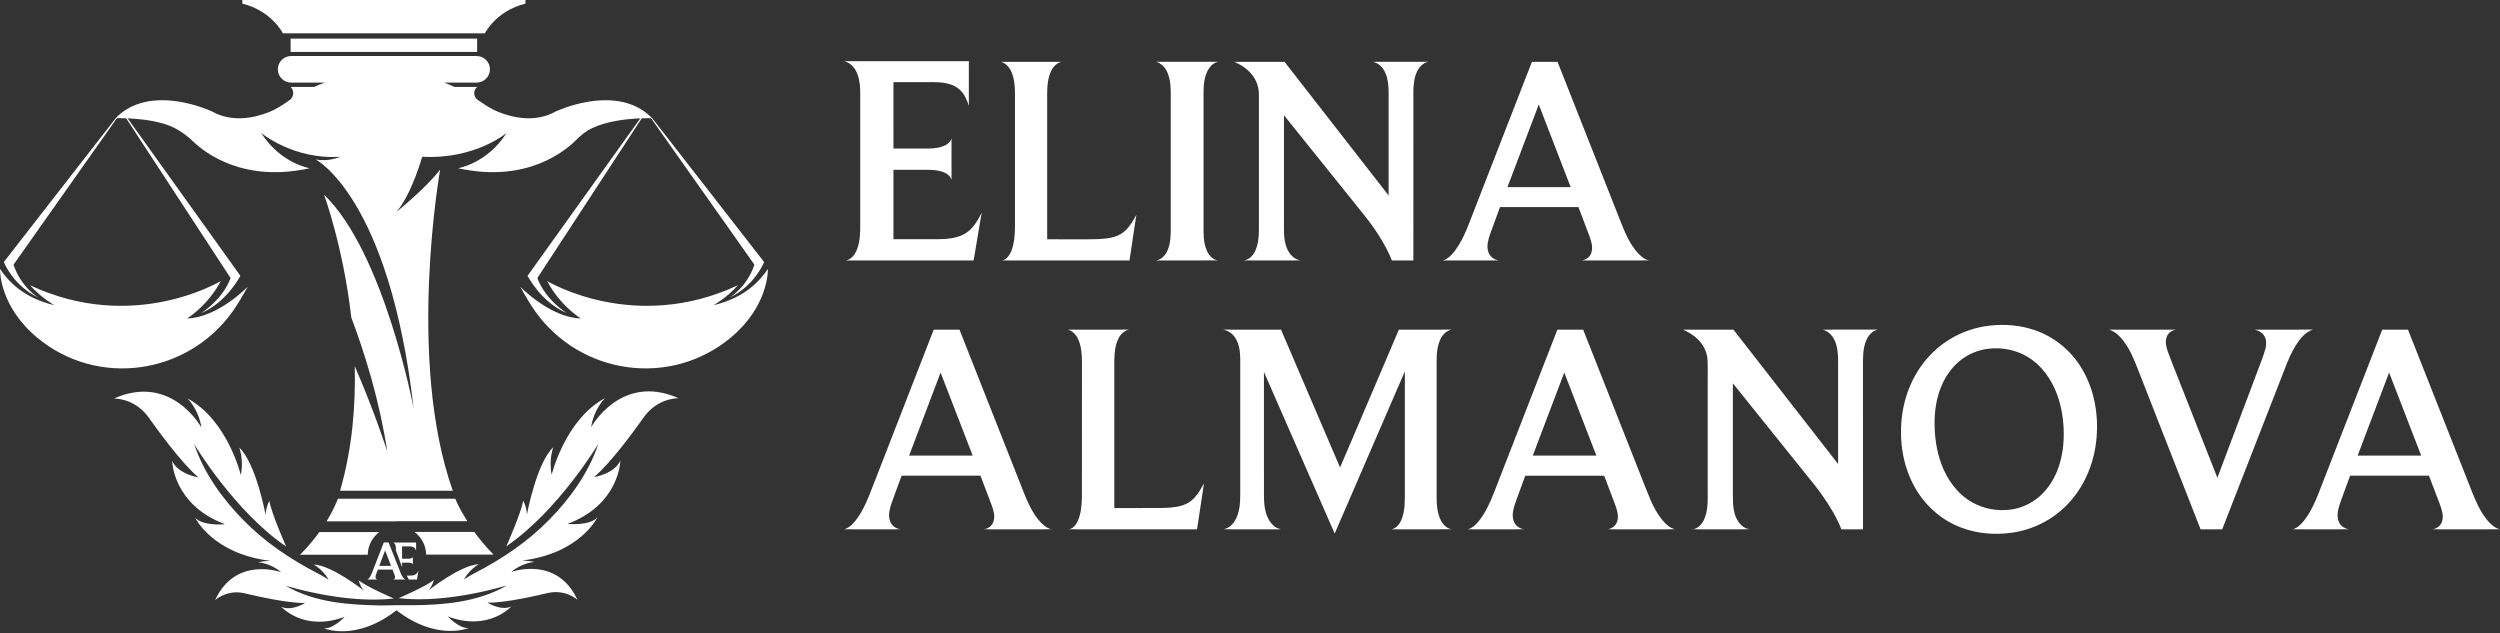
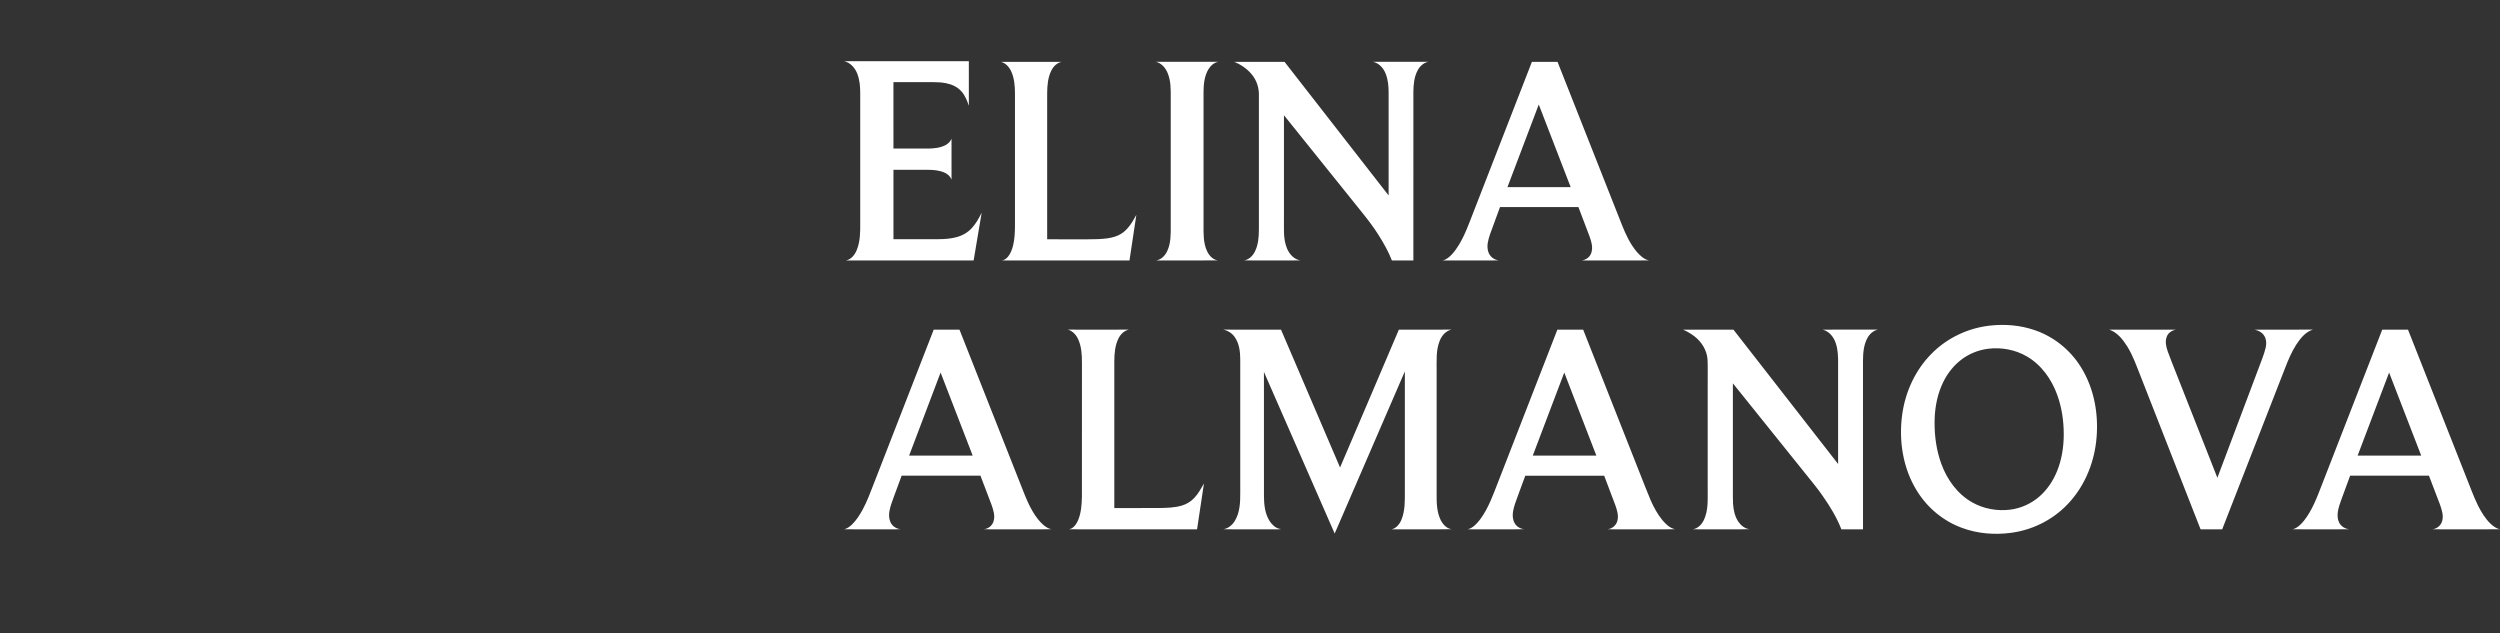
<svg xmlns="http://www.w3.org/2000/svg" width="221" height="56" viewBox="0 0 221 56" fill="none">
  <rect x="0" y="0" width="221" height="56" fill="#333333" stroke="none" />
  <path d="M214.034 40.274H208.415C209.342 37.827 210.27 35.382 211.197 32.935C212.145 35.38 213.088 37.828 214.034 40.274ZM205.248 42.873C204.821 43.973 204.404 45.106 203.663 46.041C203.397 46.358 203.087 46.687 202.67 46.787C204.33 46.799 205.991 46.799 207.651 46.787C207.33 46.744 207.02 46.574 206.843 46.299C206.649 45.997 206.613 45.62 206.661 45.272C206.717 44.875 206.854 44.496 206.991 44.12C207.242 43.431 207.5 42.743 207.751 42.051C210.073 42.046 212.396 42.054 214.718 42.048C215.046 42.888 215.36 43.734 215.684 44.576C215.847 45.047 216.031 45.556 215.887 46.056C215.787 46.444 215.431 46.738 215.037 46.785C215.801 46.804 216.567 46.789 217.331 46.794C218.554 46.788 219.778 46.805 221 46.785C220.666 46.724 220.388 46.508 220.148 46.28C219.687 45.828 219.348 45.269 219.058 44.696C218.626 43.818 218.31 42.891 217.939 41.986C216.249 37.705 214.557 33.425 212.868 29.144C212.108 29.143 211.348 29.143 210.588 29.144C208.808 33.72 207.028 38.297 205.248 42.873ZM141.117 40.274C139.244 40.274 137.372 40.275 135.498 40.274C136.426 37.827 137.354 35.38 138.281 32.934C139.227 35.38 140.172 37.827 141.117 40.274ZM132.478 42.497C132.012 43.675 131.602 44.903 130.834 45.928C130.55 46.289 130.218 46.672 129.754 46.786C130.142 46.8 130.531 46.791 130.92 46.794C132.192 46.785 133.464 46.813 134.734 46.779C134.387 46.747 134.057 46.543 133.888 46.236C133.718 45.929 133.698 45.562 133.752 45.222C133.828 44.753 134.008 44.31 134.168 43.864C134.39 43.26 134.614 42.657 134.834 42.052C137.159 42.05 139.486 42.047 141.811 42.054C142.137 42.938 142.483 43.814 142.81 44.699C142.954 45.123 143.099 45.583 142.978 46.032C142.883 46.428 142.524 46.746 142.115 46.778C142.759 46.811 143.404 46.786 144.047 46.794C145.393 46.787 146.739 46.809 148.084 46.782C147.615 46.691 147.259 46.333 146.959 45.985C146.525 45.461 146.202 44.856 145.925 44.237C145.571 43.409 145.257 42.566 144.921 41.73C143.265 37.535 141.607 33.34 139.953 29.145C139.192 29.143 138.431 29.143 137.671 29.144C135.94 33.595 134.208 38.045 132.478 42.497ZM85.985 40.274C84.112 40.274 82.24 40.275 80.366 40.274C81.294 37.827 82.222 35.38 83.149 32.934C84.095 35.38 85.04 37.827 85.985 40.274ZM77.273 42.682C76.957 43.487 76.665 44.305 76.249 45.066C75.993 45.536 75.699 45.995 75.313 46.371C75.116 46.555 74.891 46.728 74.622 46.788C76.143 46.801 77.664 46.789 79.186 46.794C79.329 46.796 79.472 46.785 79.615 46.774C79.234 46.755 78.876 46.51 78.719 46.163C78.583 45.87 78.57 45.534 78.62 45.22C78.692 44.778 78.856 44.36 79.007 43.941C79.24 43.31 79.471 42.68 79.705 42.05C82.027 42.05 84.35 42.051 86.672 42.049C86.999 42.9 87.32 43.752 87.644 44.603C87.804 45.065 87.981 45.567 87.838 46.057C87.737 46.445 87.377 46.751 86.975 46.778C87.709 46.811 88.444 46.786 89.179 46.794C90.436 46.786 91.694 46.81 92.951 46.781C92.699 46.746 92.484 46.6 92.288 46.449C91.882 46.113 91.57 45.681 91.301 45.232C90.959 44.66 90.7 44.044 90.458 43.423C88.579 38.664 86.697 33.904 84.82 29.145C84.06 29.143 83.299 29.144 82.539 29.144C80.784 33.656 79.029 38.169 77.273 42.682ZM188.048 30.624C188.568 31.46 188.885 32.395 189.248 33.304C191.009 37.801 192.77 42.297 194.532 46.794C195.168 46.793 195.804 46.795 196.441 46.793C198.297 42.032 200.156 37.272 202.012 32.511C202.278 31.818 202.569 31.13 202.967 30.5C203.334 29.935 203.786 29.346 204.457 29.139C202.741 29.148 201.025 29.143 199.309 29.142C199.612 29.212 199.919 29.348 200.107 29.608C200.348 29.929 200.374 30.362 200.285 30.742C200.138 31.348 199.892 31.922 199.679 32.505C198.458 35.749 197.237 38.992 196.016 42.235C194.782 39.106 193.55 35.977 192.317 32.848C192.087 32.251 191.837 31.662 191.626 31.058C191.482 30.642 191.374 30.175 191.547 29.749C191.674 29.412 192.01 29.202 192.354 29.142C190.387 29.143 188.419 29.148 186.451 29.14C187.169 29.378 187.658 30.007 188.048 30.624ZM149.777 29.722C150.42 30.213 150.891 30.96 150.946 31.778C150.977 32.387 150.954 32.998 150.961 33.608V43.027C150.942 44.04 151.066 45.125 150.577 46.055C150.387 46.407 150.068 46.719 149.659 46.784C150.125 46.804 150.592 46.79 151.059 46.794C152.259 46.784 153.459 46.814 154.659 46.778C154.244 46.735 153.897 46.451 153.669 46.117C153.357 45.655 153.24 45.092 153.202 44.545C153.175 44.058 153.19 43.569 153.187 43.081C153.187 40.016 153.186 36.952 153.187 33.887C155.355 36.585 157.523 39.283 159.69 41.981C160.185 42.601 160.697 43.209 161.145 43.866C161.786 44.783 162.371 45.75 162.781 46.794C163.417 46.793 164.053 46.794 164.69 46.793C164.689 41.825 164.69 36.857 164.689 31.888C164.692 31.209 164.747 30.499 165.075 29.889C165.266 29.528 165.595 29.23 166 29.138C164.373 29.147 162.747 29.146 161.119 29.14C161.716 29.285 162.126 29.818 162.295 30.384C162.481 30.952 162.493 31.557 162.489 32.15C162.489 35.105 162.49 38.061 162.489 41.016C159.405 37.059 156.323 33.1 153.238 29.143C151.756 29.144 150.273 29.144 148.79 29.143C149.139 29.297 149.473 29.489 149.777 29.722ZM109.149 29.795C109.554 30.368 109.636 31.096 109.638 31.779C109.638 35.702 109.638 39.625 109.638 43.549C109.644 44.41 109.61 45.334 109.135 46.084C108.91 46.431 108.56 46.728 108.138 46.782C109.542 46.809 110.946 46.787 112.351 46.794C112.643 46.786 112.938 46.813 113.229 46.774C113.211 46.768 113.175 46.755 113.157 46.75L113.108 46.747C112.747 46.675 112.465 46.392 112.26 46.1C111.826 45.446 111.738 44.633 111.733 43.867C111.731 40.205 111.732 36.543 111.732 32.881C113.818 37.642 115.902 42.403 117.986 47.164C120.055 42.386 122.119 37.607 124.189 32.83C124.189 36.368 124.189 39.907 124.189 43.446C124.189 44.279 124.213 45.145 123.892 45.931C123.732 46.321 123.439 46.71 123.001 46.794C124.773 46.784 126.546 46.813 128.317 46.779C127.872 46.721 127.548 46.349 127.356 45.969C127.005 45.253 126.992 44.436 126.998 43.655V32.726C127.005 31.869 126.936 30.976 127.256 30.161C127.433 29.689 127.796 29.252 128.306 29.139C126.757 29.148 125.208 29.141 123.659 29.143C121.923 33.202 120.206 37.27 118.461 41.325C116.72 37.265 114.982 33.204 113.243 29.145C111.54 29.138 109.837 29.151 108.134 29.138C108.54 29.223 108.914 29.452 109.149 29.795ZM95.325 30.021C95.604 30.654 95.643 31.359 95.644 32.041C95.642 35.998 95.646 39.956 95.641 43.914C95.627 44.644 95.573 45.398 95.266 46.072C95.113 46.39 94.873 46.725 94.5 46.785C95.306 46.804 96.114 46.788 96.921 46.794H105.82C106.023 45.443 106.227 44.092 106.429 42.741C106.176 43.18 105.937 43.633 105.586 44.004C105.292 44.327 104.908 44.563 104.489 44.688C103.817 44.891 103.108 44.897 102.412 44.909C101.111 44.917 99.808 44.91 98.505 44.912C98.505 40.587 98.505 36.263 98.505 31.938C98.511 31.253 98.562 30.541 98.874 29.919C99.056 29.549 99.376 29.229 99.79 29.137C97.993 29.148 96.196 29.146 94.399 29.138C94.832 29.259 95.151 29.619 95.325 30.021ZM179.164 31.502C180.457 32.247 181.366 33.531 181.862 34.918C182.27 36.039 182.438 37.238 182.436 38.428C182.431 39.521 182.26 40.624 181.848 41.64C181.507 42.486 180.991 43.27 180.302 43.875C179.575 44.517 178.654 44.937 177.69 45.055C176.549 45.195 175.36 44.983 174.357 44.416C173.042 43.683 172.115 42.392 171.61 40.995C171.181 39.824 171.01 38.57 171.016 37.327C171.022 36.238 171.196 35.138 171.62 34.13C171.983 33.261 172.541 32.463 173.28 31.872C173.979 31.309 174.836 30.948 175.726 30.833C176.904 30.684 178.135 30.904 179.164 31.502ZM170.742 31.274C169.323 32.701 168.443 34.614 168.161 36.596C167.831 38.919 168.208 41.391 169.461 43.399C170.377 44.887 171.794 46.065 173.44 46.664C174.805 47.17 176.295 47.294 177.734 47.107C179.628 46.869 181.436 45.979 182.755 44.595C184.199 43.105 185.059 41.105 185.299 39.055C185.564 36.783 185.17 34.384 183.939 32.431C182.997 30.917 181.526 29.738 179.833 29.173C178.584 28.748 177.239 28.637 175.931 28.781C173.985 28.991 172.114 29.874 170.742 31.274ZM136.027 9.239C136.967 11.673 137.908 14.106 138.847 16.541C136.984 16.541 135.121 16.541 133.259 16.541C134.182 14.106 135.103 11.672 136.027 9.239ZM129.417 20.807C129.132 21.397 128.809 21.979 128.365 22.467C128.137 22.709 127.873 22.948 127.54 23.023C128.729 23.029 129.919 23.024 131.109 23.026C131.576 23.02 132.044 23.04 132.51 23.013C132.077 22.982 131.679 22.666 131.561 22.246C131.399 21.733 131.557 21.197 131.72 20.706C132.006 19.904 132.306 19.107 132.6 18.307C134.911 18.307 137.221 18.307 139.533 18.307C139.785 18.972 140.037 19.636 140.29 20.301C140.441 20.7 140.607 21.095 140.697 21.512C140.775 21.842 140.764 22.208 140.601 22.512C140.451 22.796 140.149 22.98 139.835 23.022C140.853 23.031 141.87 23.023 142.888 23.026C143.852 23.022 144.816 23.034 145.779 23.019C145.347 22.938 145.013 22.616 144.727 22.302C144.121 21.6 143.724 20.749 143.384 19.894C141.484 15.086 139.586 10.277 137.687 5.469C136.932 5.468 136.176 5.469 135.42 5.469C133.72 9.838 132.02 14.208 130.321 18.578C130.025 19.323 129.756 20.08 129.417 20.807ZM109.139 5.48C109.789 5.752 110.388 6.18 110.795 6.761C111.121 7.225 111.289 7.794 111.286 8.36C111.287 12.342 111.286 16.324 111.286 20.306C111.282 20.965 111.231 21.652 110.927 22.25C110.737 22.622 110.403 22.961 109.972 23.019C111.004 23.035 112.037 23.022 113.068 23.026C113.704 23.02 114.34 23.039 114.975 23.015C114.751 22.992 114.541 22.896 114.364 22.76C113.987 22.475 113.761 22.034 113.642 21.584C113.447 20.859 113.513 20.101 113.501 19.359V10.187C115.839 13.097 118.177 16.006 120.514 18.915C120.995 19.514 121.456 20.129 121.866 20.778C122.318 21.494 122.738 22.235 123.044 23.026H124.942C124.943 18.041 124.94 13.056 124.943 8.071C124.952 7.443 125.018 6.792 125.316 6.228C125.508 5.862 125.837 5.55 126.252 5.466C124.629 5.471 123.007 5.47 121.383 5.466C121.912 5.584 122.304 6.024 122.493 6.514C122.707 7.046 122.753 7.627 122.754 8.195V17.279C119.688 13.342 116.621 9.405 113.555 5.469C112.058 5.467 110.561 5.47 109.064 5.468L109.139 5.48ZM103.196 6.402C103.51 7.107 103.497 7.895 103.493 8.651V20.018C103.497 20.741 103.5 21.497 103.195 22.168C103.013 22.579 102.663 22.951 102.202 23.026C104.019 23.02 105.836 23.036 107.653 23.019C107.202 22.953 106.874 22.576 106.694 22.181C106.368 21.468 106.39 20.664 106.393 19.898C106.393 15.97 106.392 12.042 106.393 8.115C106.398 7.433 106.469 6.716 106.828 6.119C107.022 5.806 107.322 5.523 107.699 5.466C105.865 5.47 104.03 5.471 102.196 5.466C102.662 5.587 103.009 5.972 103.196 6.402ZM75.776 6.501C75.996 7.048 76.043 7.646 76.044 8.23C76.044 12.06 76.044 15.89 76.044 19.719C76.048 20.53 76.047 21.373 75.725 22.132C75.552 22.539 75.237 22.939 74.779 23.025C78.542 23.027 82.306 23.025 86.069 23.025C86.305 21.616 86.547 20.208 86.78 18.798C86.546 19.275 86.287 19.748 85.927 20.143C85.574 20.538 85.1 20.815 84.591 20.954C83.811 21.171 82.994 21.147 82.192 21.148C81.121 21.148 80.051 21.148 78.981 21.148C78.98 19.103 78.981 17.057 78.981 15.011C79.996 15.011 81.011 15.011 82.027 15.011C82.537 15.015 83.067 15.054 83.534 15.278C83.792 15.399 84.016 15.606 84.115 15.878C84.109 14.674 84.109 13.469 84.115 12.264C84.017 12.504 83.826 12.696 83.599 12.818C83.121 13.077 82.563 13.127 82.028 13.133C81.012 13.134 79.996 13.133 78.981 13.133C78.98 11.176 78.981 9.219 78.98 7.262C80.147 7.261 81.314 7.262 82.48 7.262C82.867 7.262 83.257 7.278 83.636 7.357C84.145 7.457 84.645 7.684 84.991 8.08C85.316 8.439 85.493 8.9 85.646 9.352C85.645 8.038 85.647 6.724 85.645 5.41C81.97 5.409 78.296 5.414 74.622 5.408C75.171 5.535 75.58 5.99 75.776 6.501ZM88.487 5.467C90.276 5.469 92.066 5.47 93.855 5.467C93.438 5.544 93.119 5.873 92.937 6.24C92.629 6.855 92.576 7.558 92.57 8.235C92.57 12.542 92.57 16.848 92.57 21.154C93.772 21.155 94.973 21.154 96.174 21.155C96.739 21.152 97.307 21.146 97.868 21.072C98.298 21.012 98.729 20.903 99.101 20.673C99.731 20.287 100.105 19.622 100.453 18.994C100.25 20.337 100.048 21.681 99.846 23.026H89.3C89.057 23.025 88.815 23.032 88.573 23.015C88.798 23.002 88.98 22.845 89.118 22.679C89.347 22.394 89.473 22.041 89.56 21.69C89.699 21.102 89.723 20.496 89.723 19.895C89.723 16.01 89.723 12.124 89.723 8.238C89.718 7.618 89.671 6.983 89.432 6.404C89.263 5.982 88.942 5.588 88.487 5.467Z" fill="white" />
-   <path d="M36.389 49.79C36.438 49.813 36.479 49.852 36.497 49.902C36.496 49.678 36.496 49.454 36.497 49.23C36.479 49.275 36.444 49.311 36.401 49.334C36.312 49.381 36.209 49.391 36.11 49.392C35.921 49.392 35.732 49.392 35.543 49.392C35.543 49.029 35.543 48.665 35.543 48.301H36.194C36.265 48.301 36.338 48.304 36.408 48.319C36.503 48.338 36.596 48.38 36.66 48.453C36.72 48.52 36.753 48.605 36.782 48.69C36.782 48.445 36.782 48.201 36.782 47.957C36.099 47.957 35.416 47.958 34.733 47.957C34.835 47.98 34.911 48.065 34.948 48.16C34.989 48.261 34.997 48.372 34.997 48.481V48.571V48.577V48.661L35.543 50.135V49.741H36.109C36.204 49.741 36.302 49.749 36.389 49.79ZM36.861 51.23C36.904 50.968 36.949 50.707 36.992 50.445C36.949 50.534 36.901 50.621 36.834 50.695C36.769 50.768 36.68 50.82 36.586 50.845C36.441 50.885 36.289 50.882 36.14 50.882H35.951L36.141 51.23H36.861ZM34.569 50.022C34.393 49.567 34.217 49.113 34.042 48.658C33.869 49.113 33.697 49.567 33.525 50.022H34.569ZM34.913 51.096C34.94 51.005 34.907 50.912 34.877 50.826C34.817 50.668 34.757 50.51 34.697 50.351C34.265 50.352 33.833 50.352 33.402 50.352C33.358 50.469 33.316 50.586 33.272 50.703C33.244 50.781 33.214 50.859 33.2 50.941C33.191 50.999 33.193 51.062 33.218 51.116C33.248 51.181 33.315 51.226 33.385 51.23C33.358 51.231 33.332 51.233 33.305 51.233C33.023 51.233 32.74 51.234 32.457 51.232C32.507 51.221 32.549 51.189 32.586 51.155C32.657 51.084 32.712 50.999 32.76 50.912C32.837 50.77 32.892 50.619 32.95 50.469C33.276 49.63 33.602 48.792 33.928 47.954C34.07 47.954 34.211 47.953 34.352 47.954C34.701 48.838 35.051 49.722 35.4 50.607C35.445 50.722 35.493 50.837 35.556 50.943C35.606 51.026 35.665 51.106 35.739 51.169C35.776 51.197 35.816 51.224 35.863 51.231C35.63 51.236 35.396 51.231 35.162 51.233C35.026 51.231 34.889 51.236 34.753 51.23C34.761 51.23 34.77 51.226 34.779 51.224C34.826 51.21 34.864 51.179 34.894 51.14C34.902 51.126 34.909 51.112 34.913 51.096ZM43.642 49.029C43.642 49.029 42.829 48.278 41.93 47.022H36.643C37.255 47.485 37.657 48.207 37.672 49.029H43.642ZM26.518 49.039H32.509C32.522 48.218 32.92 47.497 33.528 47.032H28.229C27.331 48.287 26.518 49.039 26.518 49.039ZM35.091 46.075H41.313C40.95 45.479 40.535 44.816 40.245 44.09L29.875 44.09C29.586 44.816 29.233 45.488 28.869 46.084H35.091V46.075ZM52.254 37.772C52.497 36.143 53.483 35.193 53.483 35.193C49.934 37.109 48.769 41.972 48.769 41.972C48.492 40.587 48.911 39.535 48.911 39.535C47.411 40.951 46.575 45.513 46.575 45.513C46.578 44.859 46.252 44.247 46.252 44.247C46.054 45.396 44.76 48.291 44.76 48.291C49.372 45.138 52.893 39.234 52.893 39.234C52.022 41.855 50.332 44.127 48.552 45.945C46.662 47.876 44.408 49.401 42.006 50.64C41.379 50.963 40.997 51.233 40.997 51.233C41.546 50.278 42.332 49.877 42.332 49.877C40.725 49.937 37.892 52.181 37.892 52.181C38.23 51.799 38.353 51.273 38.353 51.273C37.647 51.845 35.245 52.877 35.245 52.877C39.566 53.398 44.82 51.745 44.82 51.745C42.207 53.278 39 53.479 36.534 53.5C35.122 53.495 35.122 53.495 33.662 53.524C31.042 53.461 27.901 53.334 25.24 51.772C25.24 51.772 30.488 53.425 34.809 52.905C34.809 52.905 32.412 51.873 31.706 51.301C31.706 51.301 31.829 51.827 32.167 52.209C32.167 52.209 29.334 49.964 27.727 49.904C27.727 49.904 28.514 50.306 29.062 51.26C29.062 51.26 28.68 50.991 28.053 50.668C25.652 49.429 23.398 47.904 21.508 45.973C19.727 44.154 18.037 41.883 17.166 39.262C17.166 39.262 20.687 45.166 25.299 48.318C25.299 48.318 24.005 45.424 23.808 44.274C23.808 44.274 23.481 44.886 23.484 45.541C23.484 45.541 22.648 40.979 21.148 39.562C21.148 39.562 21.568 40.614 21.29 41.999C21.29 41.999 20.125 37.137 16.576 35.22C16.576 35.22 17.562 36.171 17.805 37.8C17.805 37.8 15.172 32.959 10.074 35.231C10.074 35.231 10.463 35.218 11.008 35.373C11.876 35.621 12.625 36.173 13.146 36.91C13.897 37.974 16.067 40.966 17.544 42.199C17.544 42.199 15.751 41.93 15.222 40.747C15.222 40.747 15.264 44.603 19.888 46.341C19.888 46.341 17.963 46.543 17.247 45.761C17.247 45.761 18.778 48.961 23.905 49.578C23.545 49.586 23.181 49.625 22.819 49.707C22.819 49.707 23.885 49.758 24.864 50.588C24.864 50.588 20.834 49.103 19.014 53.052C19.014 53.052 19.571 52.53 20.513 52.389C20.9 52.331 21.296 52.368 21.676 52.46C22.663 52.697 25.471 53.336 26.97 53.301C26.97 53.301 25.782 54.064 24.863 53.642C24.863 53.642 26.868 55.88 30.47 54.524C30.47 54.524 29.446 55.631 28.625 55.54C28.625 55.54 31.456 56.758 35.048 53.947C38.623 56.719 41.435 55.513 41.435 55.513C40.613 55.604 39.589 54.497 39.589 54.497C43.191 55.852 45.196 53.614 45.196 53.614C44.278 54.036 43.09 53.273 43.09 53.273C44.588 53.309 47.397 52.669 48.383 52.432C49.066 52.267 49.789 52.328 50.425 52.628C50.824 52.817 51.045 53.025 51.045 53.025C49.225 49.076 45.196 50.561 45.196 50.561C46.174 49.73 47.24 49.68 47.24 49.68C46.878 49.597 46.514 49.559 46.154 49.55C51.281 48.934 52.813 45.733 52.813 45.733C52.096 46.516 50.172 46.314 50.172 46.314C54.795 44.575 54.837 40.719 54.837 40.719C54.308 41.903 52.515 42.171 52.515 42.171C53.992 40.938 56.162 37.946 56.914 36.883C57.434 36.146 58.183 35.593 59.051 35.345C59.596 35.19 59.985 35.203 59.985 35.203C54.888 32.931 52.254 37.772 52.254 37.772ZM25.008 2.946H28.943H38.927H42.862C42.862 2.946 43.844 0.96 46.449 0.32V-0H38.927H28.943H21.421V0.32C24.026 0.96 25.008 2.946 25.008 2.946ZM25.691 3.415V4.589H28.282H39.589H42.179V3.415H39.589H28.282H25.691ZM20.559 27.543C20.966 26.974 21.517 26.036 21.895 25.348C21.895 25.348 19.272 28.069 16.542 28.154C16.542 28.154 18.367 27.034 19.519 24.841C19.519 24.841 11.818 29.521 2.648 25.212C3.689 26.372 4.816 26.982 4.816 26.982C1.974 26.312 0.685 24.77 0 23.778C-0.004 23.966 -0.022 27.105 3.311 29.866C8.611 34.258 16.531 33.162 20.559 27.543ZM0.338 23.163C0.338 23.163 1.146 25.253 3.379 26.299C3.379 26.299 1.859 25.395 1.193 23.4L10.332 10.452C10.485 10.448 10.775 10.446 11.155 10.458L20.384 24.582C19.64 26.55 17.788 27.673 17.788 27.673C20.062 26.718 21.248 24.379 21.248 24.379L11.283 10.462C12.112 10.494 13.302 10.601 14.422 10.92C15.425 11.205 16.316 11.78 17.068 12.502C18.172 13.559 21.576 16.158 27.377 14.869C27.377 14.869 24.819 14.466 23.089 11.753C23.089 11.753 25.953 14.145 30.087 13.855C30.087 13.855 29.041 14.33 27.901 14.092C27.901 14.092 34.411 17.403 36.565 36.093C36.565 36.093 33.954 22.309 28.646 17.213C28.646 17.213 30.334 21.782 31.055 28.061C32.273 31.296 33.548 35.43 34.236 39.904C34.236 39.904 33.105 36.381 31.36 32.37C31.448 35.883 31.133 39.679 30.064 43.379H40.026C35.921 31.801 38.909 14.995 38.909 14.995C37.579 16.706 35.044 18.733 35.044 18.733C36.375 17.213 37.325 13.855 37.325 13.855C42.013 14.108 44.782 11.753 44.782 11.753C43.051 14.466 40.493 14.869 40.493 14.869C46.567 16.219 50.014 13.306 50.943 12.363C51.354 11.945 51.816 11.573 52.346 11.325C53.722 10.68 55.492 10.504 56.602 10.462L46.637 24.379C46.637 24.379 47.823 26.718 50.096 27.673C50.096 27.673 48.245 26.55 47.501 24.582L56.73 10.458C57.117 10.446 57.408 10.449 57.553 10.453L66.692 23.4C66.026 25.395 64.505 26.299 64.505 26.299C66.739 25.253 67.547 23.163 67.547 23.163L57.663 10.457C57.561 10.351 57.456 10.253 57.349 10.16L57.34 10.151L57.342 10.154C54.198 7.422 49.109 9.864 49.109 9.864C47.304 10.866 45.321 10.396 44.109 9.916C43.531 9.687 42.999 9.364 42.491 9.005C42.461 8.984 42.368 8.923 42.249 8.845C41.843 8.58 41.807 7.997 42.179 7.685H40.178C39.872 7.544 39.568 7.419 39.268 7.301H42.137C42.782 7.301 43.311 6.773 43.311 6.127C43.311 5.481 42.782 4.953 42.137 4.953H39.034H28.837H25.734C25.088 4.953 24.559 5.481 24.559 6.127C24.559 6.773 25.088 7.301 25.734 7.301H28.713C28.394 7.419 28.073 7.544 27.752 7.685H25.691C26.032 8.013 25.99 8.57 25.605 8.844C25.496 8.923 25.41 8.984 25.38 9.005C24.872 9.364 24.34 9.687 23.761 9.916C22.549 10.396 20.566 10.866 18.761 9.864C18.761 9.864 13.312 7.248 10.208 10.457C10.208 10.457 10.217 10.456 10.223 10.456L10.222 10.457L0.338 23.163ZM64.574 29.866C59.273 34.258 51.353 33.162 47.325 27.543C46.918 26.974 46.368 26.036 45.99 25.348C45.99 25.348 48.613 28.069 51.343 28.154C51.343 28.154 49.518 27.034 48.366 24.841C48.366 24.841 56.066 29.521 65.237 25.212C64.196 26.372 63.069 26.982 63.069 26.982C65.91 26.312 67.199 24.77 67.884 23.778C67.888 23.966 67.906 27.105 64.574 29.866Z" fill="white" />
</svg>